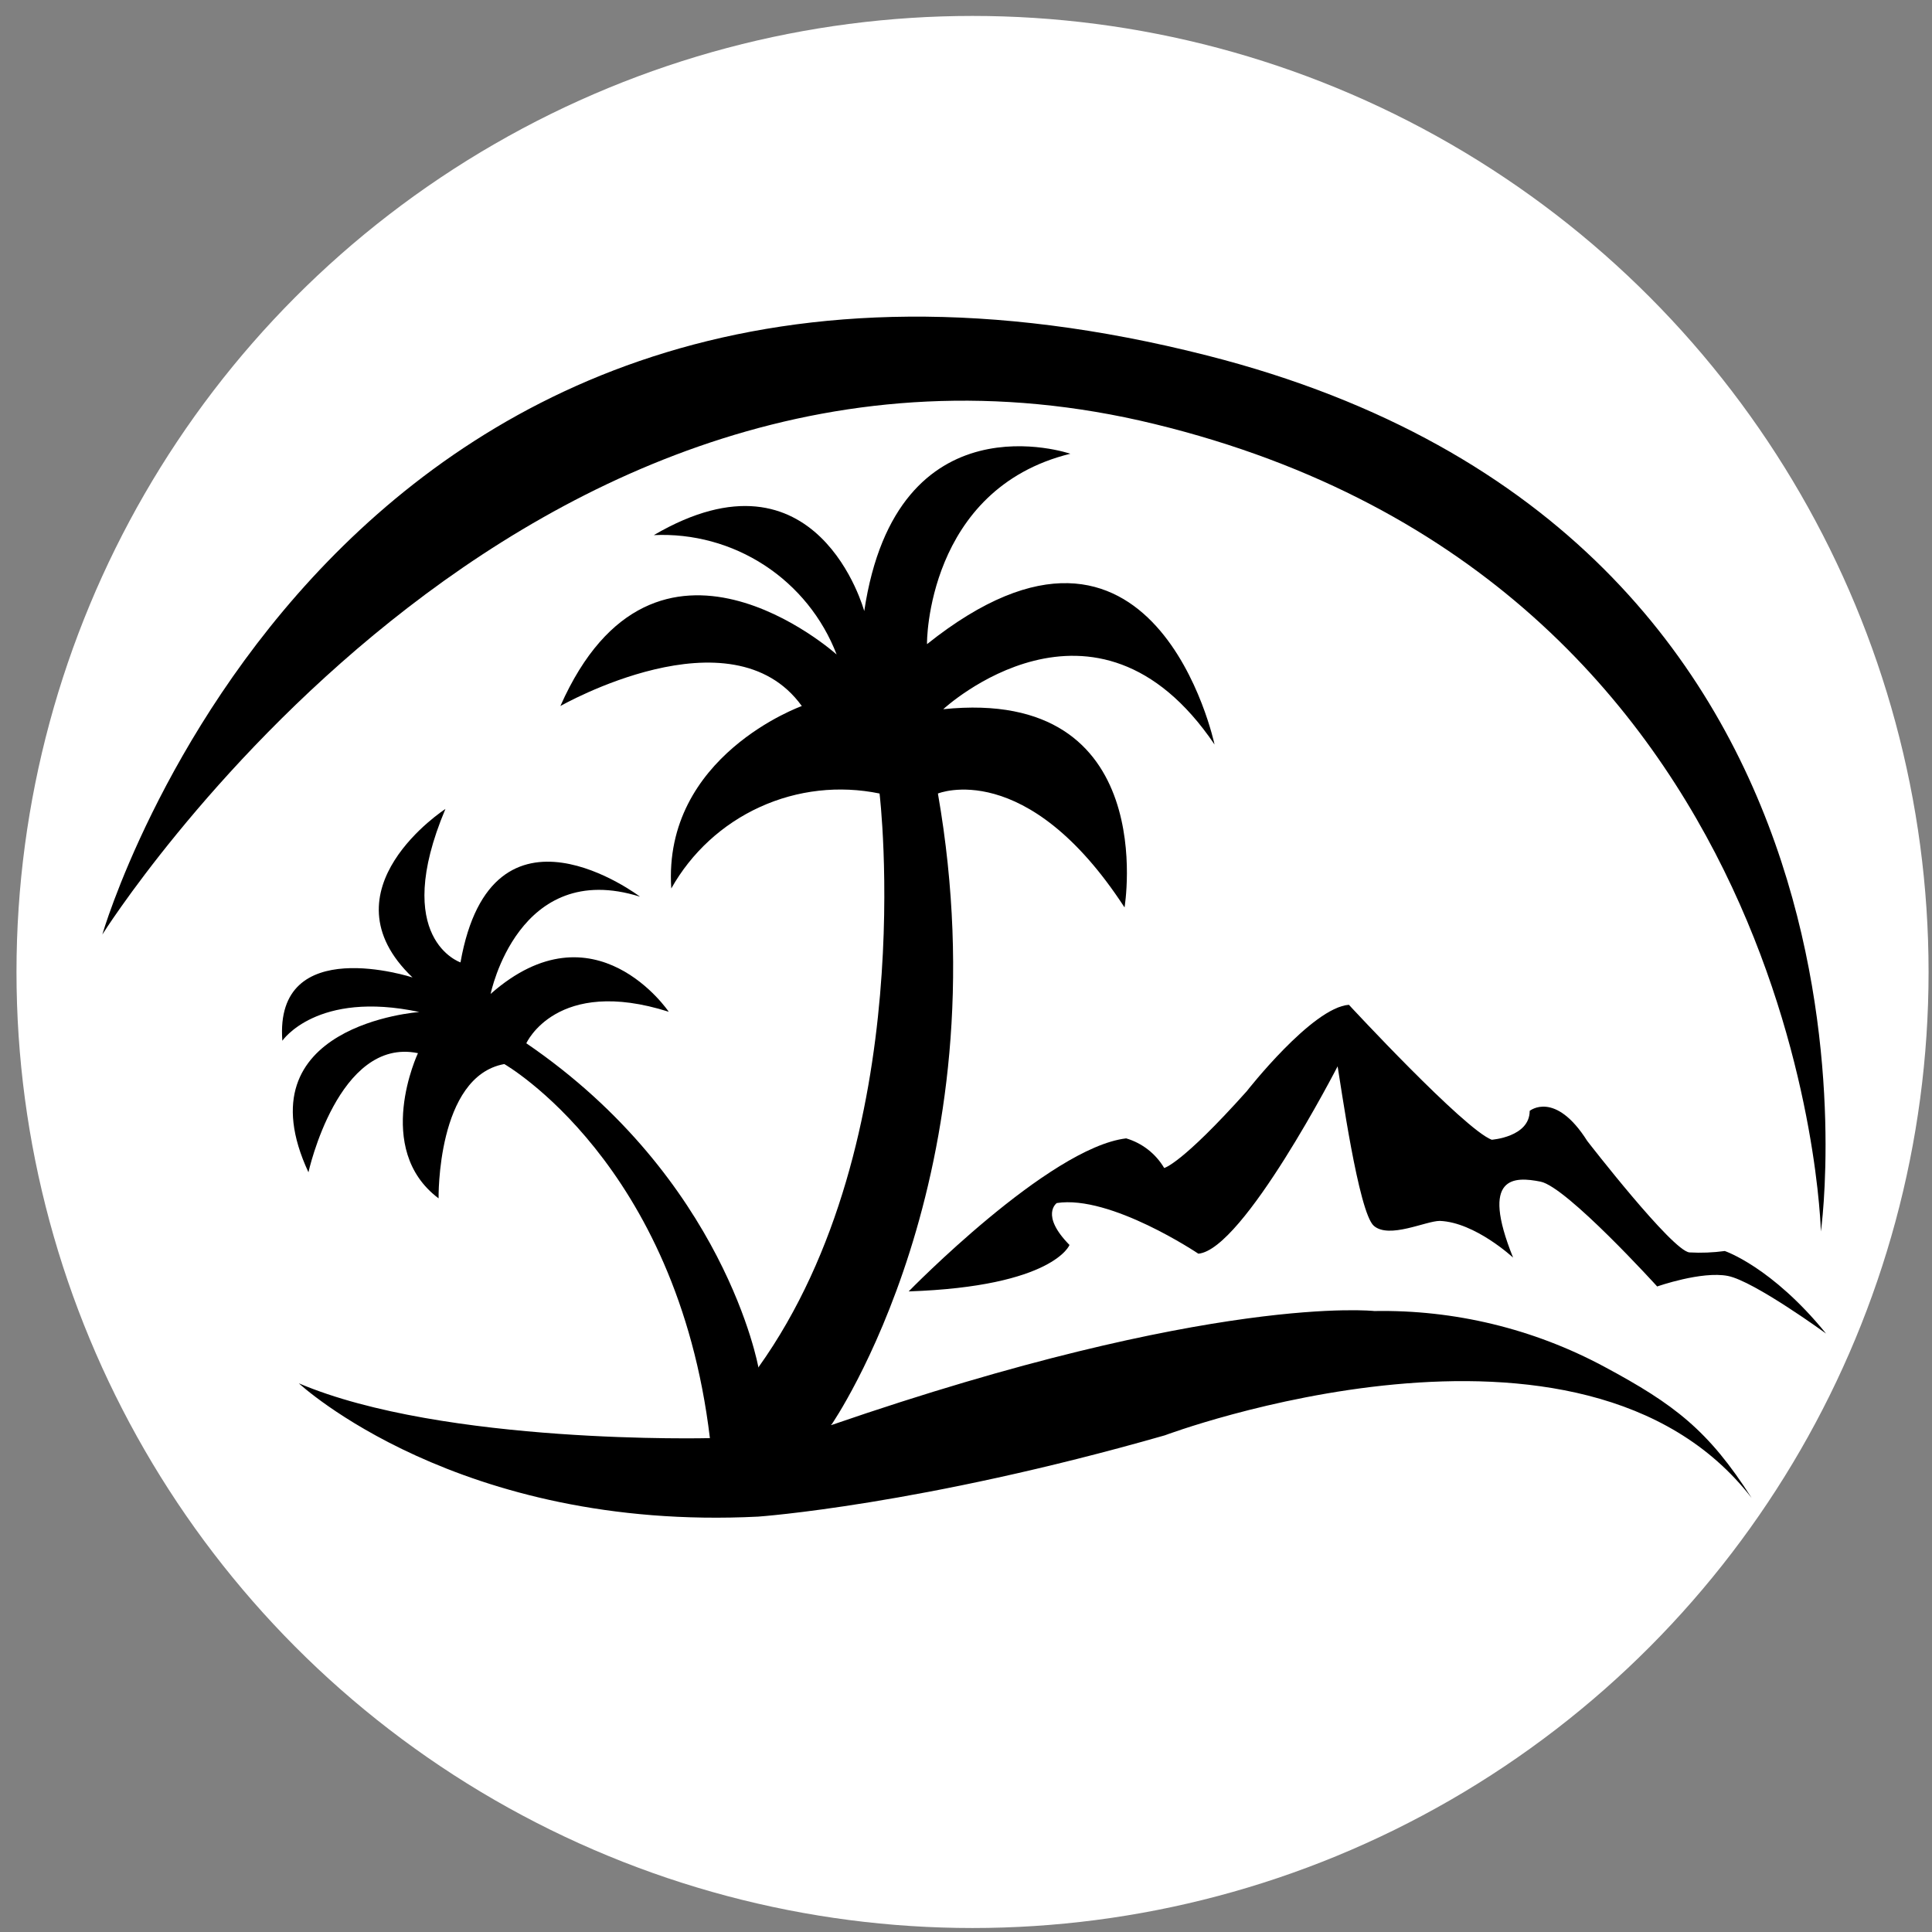
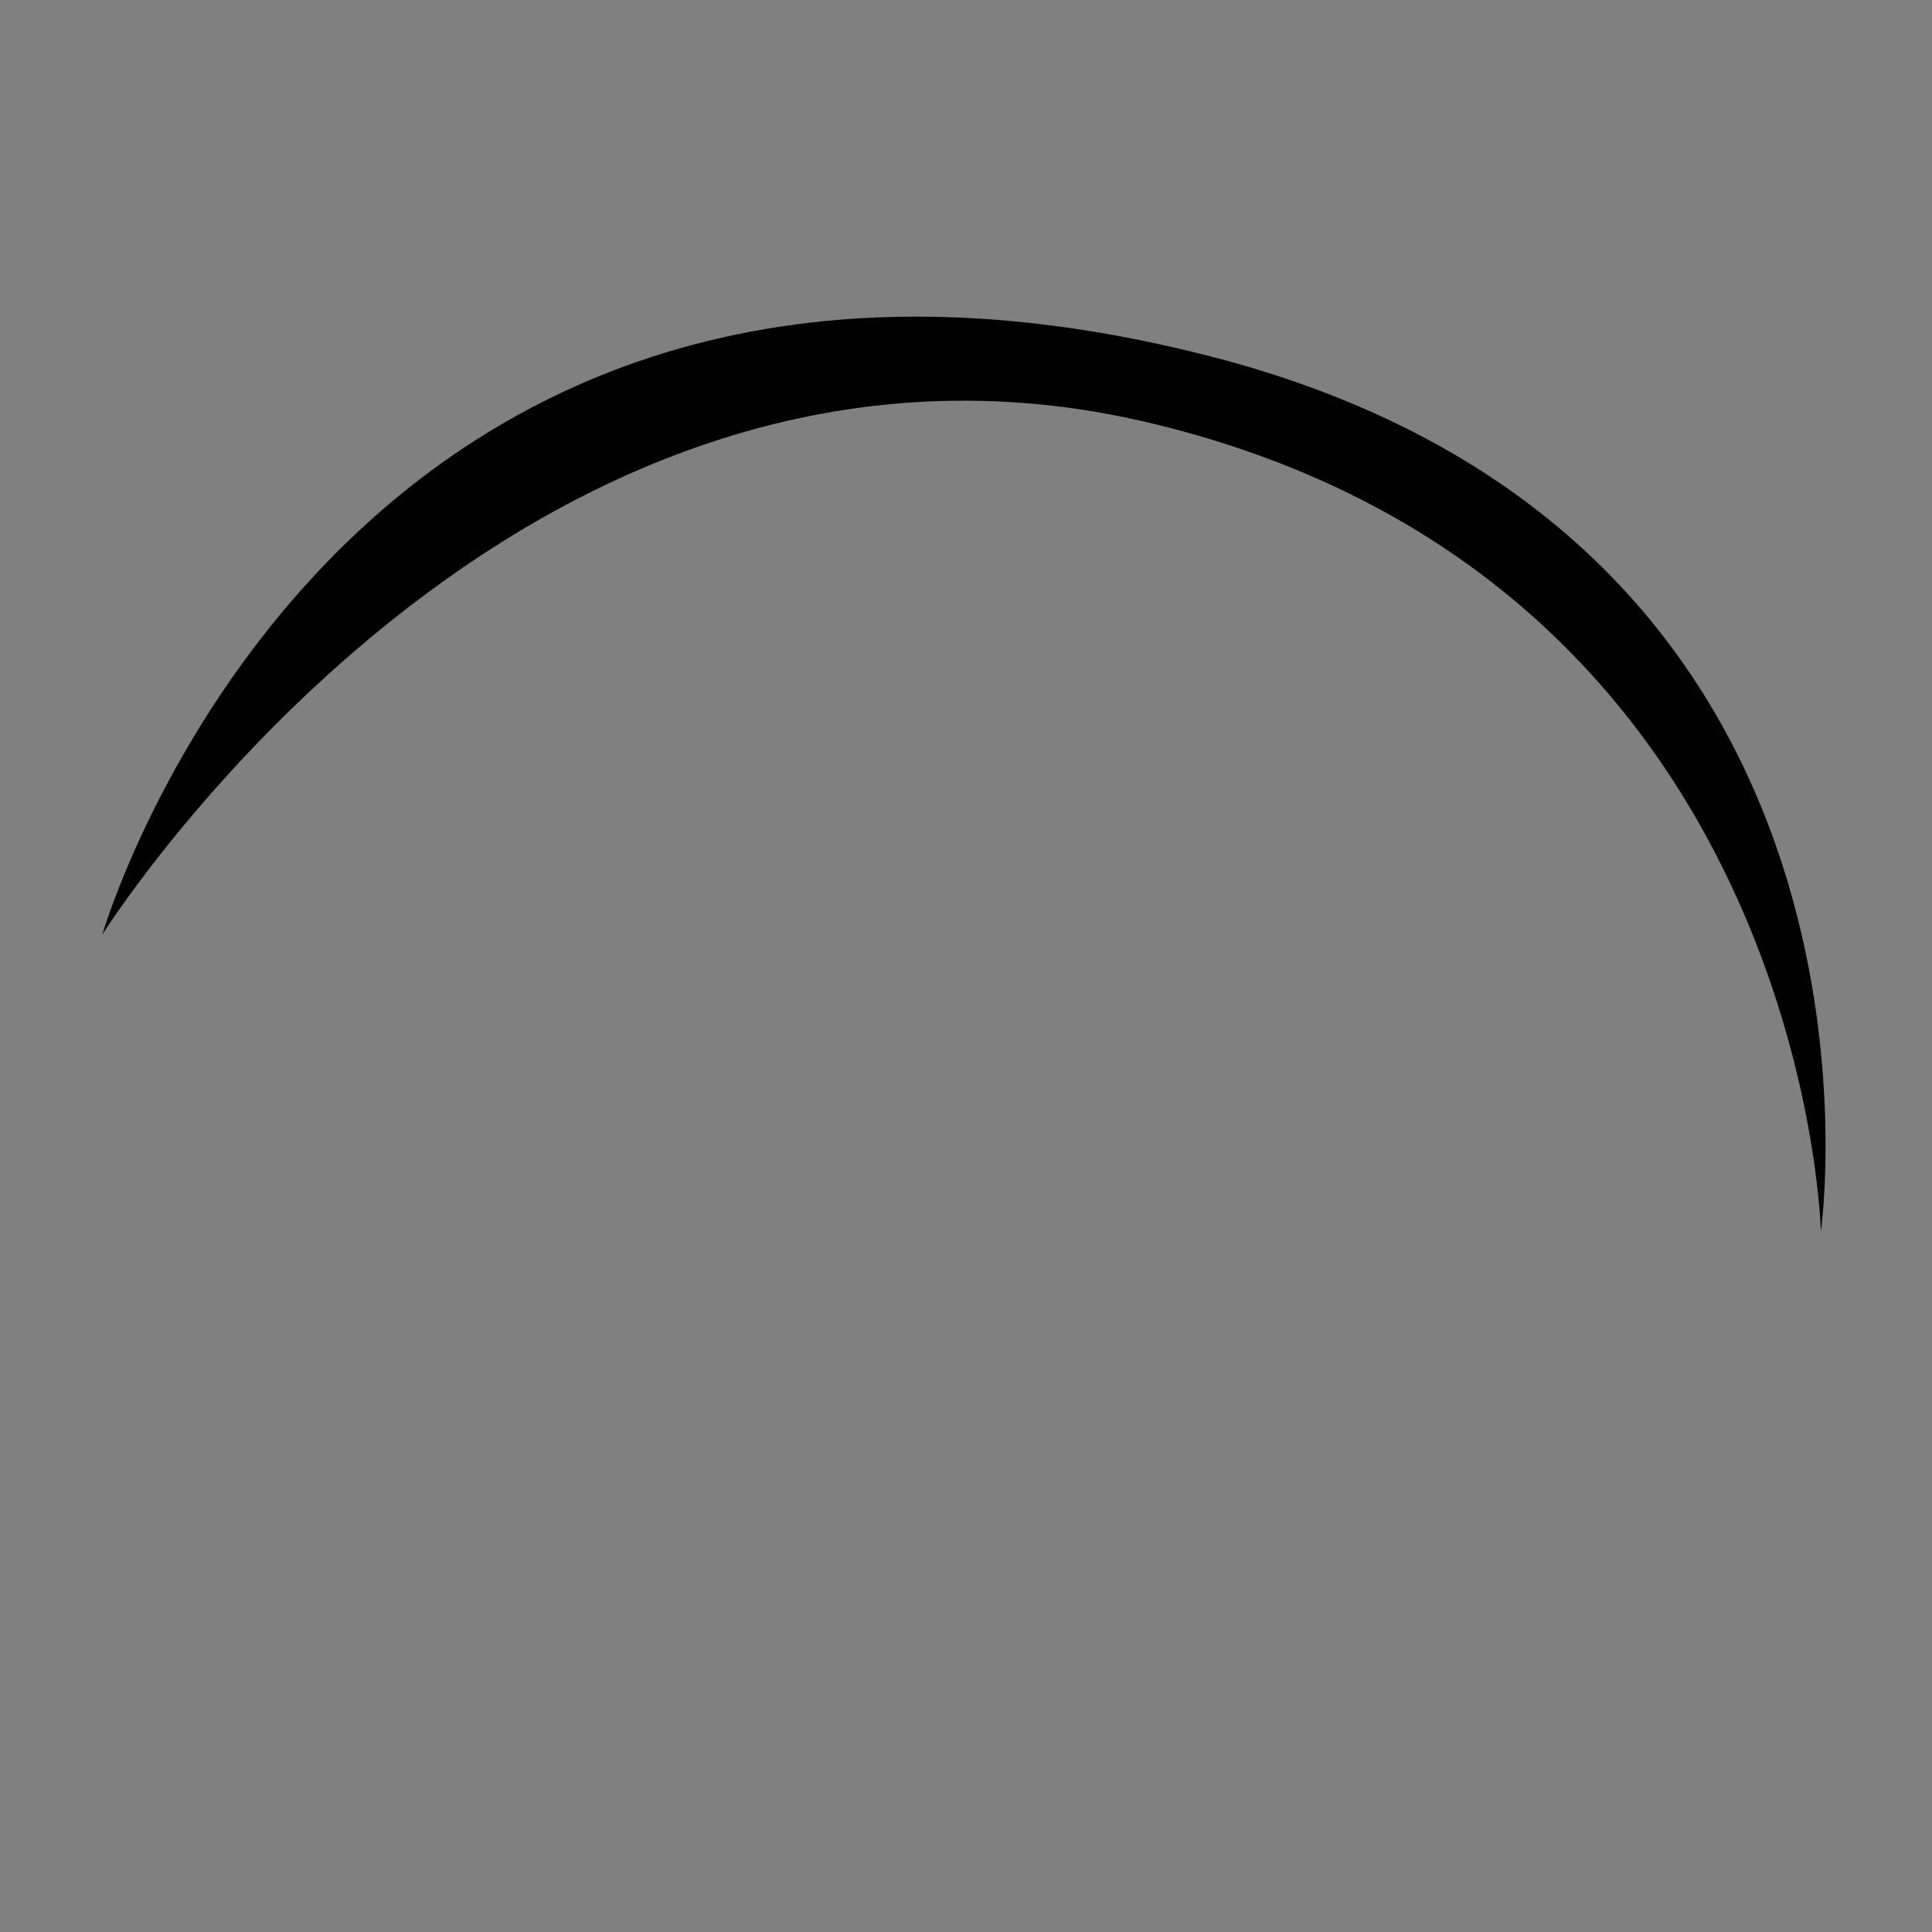
<svg xmlns="http://www.w3.org/2000/svg" width="97" height="97" viewBox="0 0 97 97" fill="none">
  <rect x="0" y="0" width="97" height="97" fill="#808080" stroke="none" />
-   <circle cx="48.828" cy="48.8" r="48" fill="white" />
  <path d="M5.137 46.92C5.137 46.92 16.782 6.706 60.604 17.848C96.392 26.944 91.421 61.831 91.421 61.831C91.421 61.831 90.683 29.245 57.96 21.287C26.114 13.526 5.137 46.92 5.137 46.92Z" fill="black" />
-   <path d="M53.739 22.781C53.739 22.781 45.025 19.787 43.391 30.681C43.391 30.681 41.058 22.05 32.826 26.867C34.792 26.775 36.737 27.305 38.385 28.381C40.032 29.457 41.299 31.024 42.005 32.861C42.005 32.861 32.903 24.687 28.135 35.448C28.135 35.448 36.717 30.541 40.257 35.448C40.257 35.448 33.265 37.94 33.703 44.607C34.715 42.806 36.274 41.374 38.154 40.517C40.033 39.66 42.137 39.423 44.16 39.84C44.16 39.84 46.251 57.211 38.077 68.651L37.263 71.512H41.757C41.757 71.512 50.428 58.959 47.09 39.84C47.09 39.84 51.54 38.003 56.46 45.56C56.46 45.56 58.316 34.475 47.357 35.607C47.357 35.607 54.985 28.526 60.979 37.38C60.979 37.38 57.979 23.219 46.544 32.34C46.525 32.315 46.525 24.554 53.739 22.781Z" fill="black" />
-   <path d="M38.077 68.651C38.077 68.651 36.399 59.187 26.425 52.38C26.425 52.38 27.938 49.005 33.576 50.798C33.576 50.798 29.864 45.293 24.633 49.901C24.633 49.901 26.012 43.094 32.133 45.02C32.133 45.02 24.703 39.376 23.12 48.319C23.12 48.319 19.611 47.149 22.363 40.615C22.363 40.615 16.102 44.677 20.711 49.075C20.711 49.075 13.763 46.806 14.176 52.253C14.176 52.253 15.899 49.711 21.054 50.81C21.054 50.81 12.04 51.446 15.486 58.857C15.486 58.857 16.979 52.05 20.984 52.876C20.984 52.876 18.715 57.687 22.02 60.166C22.02 60.166 21.919 54.039 25.319 53.423C25.319 53.423 33.989 58.374 35.642 72.204C35.642 72.204 22.294 72.548 15.003 69.452C15.003 69.452 22.993 76.901 38.064 76.145C38.064 76.145 46.207 75.579 58.481 72.064C58.481 72.064 79.432 64.199 87.943 75.207C85.779 71.819 84.08 70.513 80.536 68.613C76.993 66.712 73.022 65.752 69.001 65.823C69.001 65.823 60.96 64.927 41.757 71.543L38.077 68.651Z" fill="black" />
-   <path d="M45.622 64.838C45.622 64.838 52.659 57.617 56.542 57.154C57.343 57.391 58.025 57.922 58.45 58.641C58.45 58.641 59.301 58.469 62.594 54.789C62.594 54.789 65.88 50.581 67.724 50.448C67.724 50.448 73.508 56.696 74.894 57.223C74.894 57.223 76.801 57.09 76.801 55.774C76.801 55.774 78.072 54.725 79.693 57.287C79.693 57.287 83.965 62.81 84.823 62.88C85.415 62.913 86.009 62.889 86.596 62.81C86.596 62.81 88.954 63.598 91.681 66.954C91.681 66.954 88.071 64.323 86.755 64.062C85.439 63.802 83.202 64.59 83.202 64.59C83.202 64.59 78.663 59.588 77.347 59.327C76.032 59.067 74.296 58.997 75.968 63.141C75.968 63.141 74.061 61.367 72.288 61.298C71.588 61.298 69.745 62.213 68.976 61.545C68.207 60.878 67.304 54.37 67.158 53.537C67.158 53.537 62.422 62.747 60.166 62.944C60.166 62.944 55.761 59.982 53.059 60.401C53.059 60.401 52.207 60.992 53.695 62.505C53.714 62.48 52.926 64.59 45.622 64.838Z" fill="black" />
</svg>